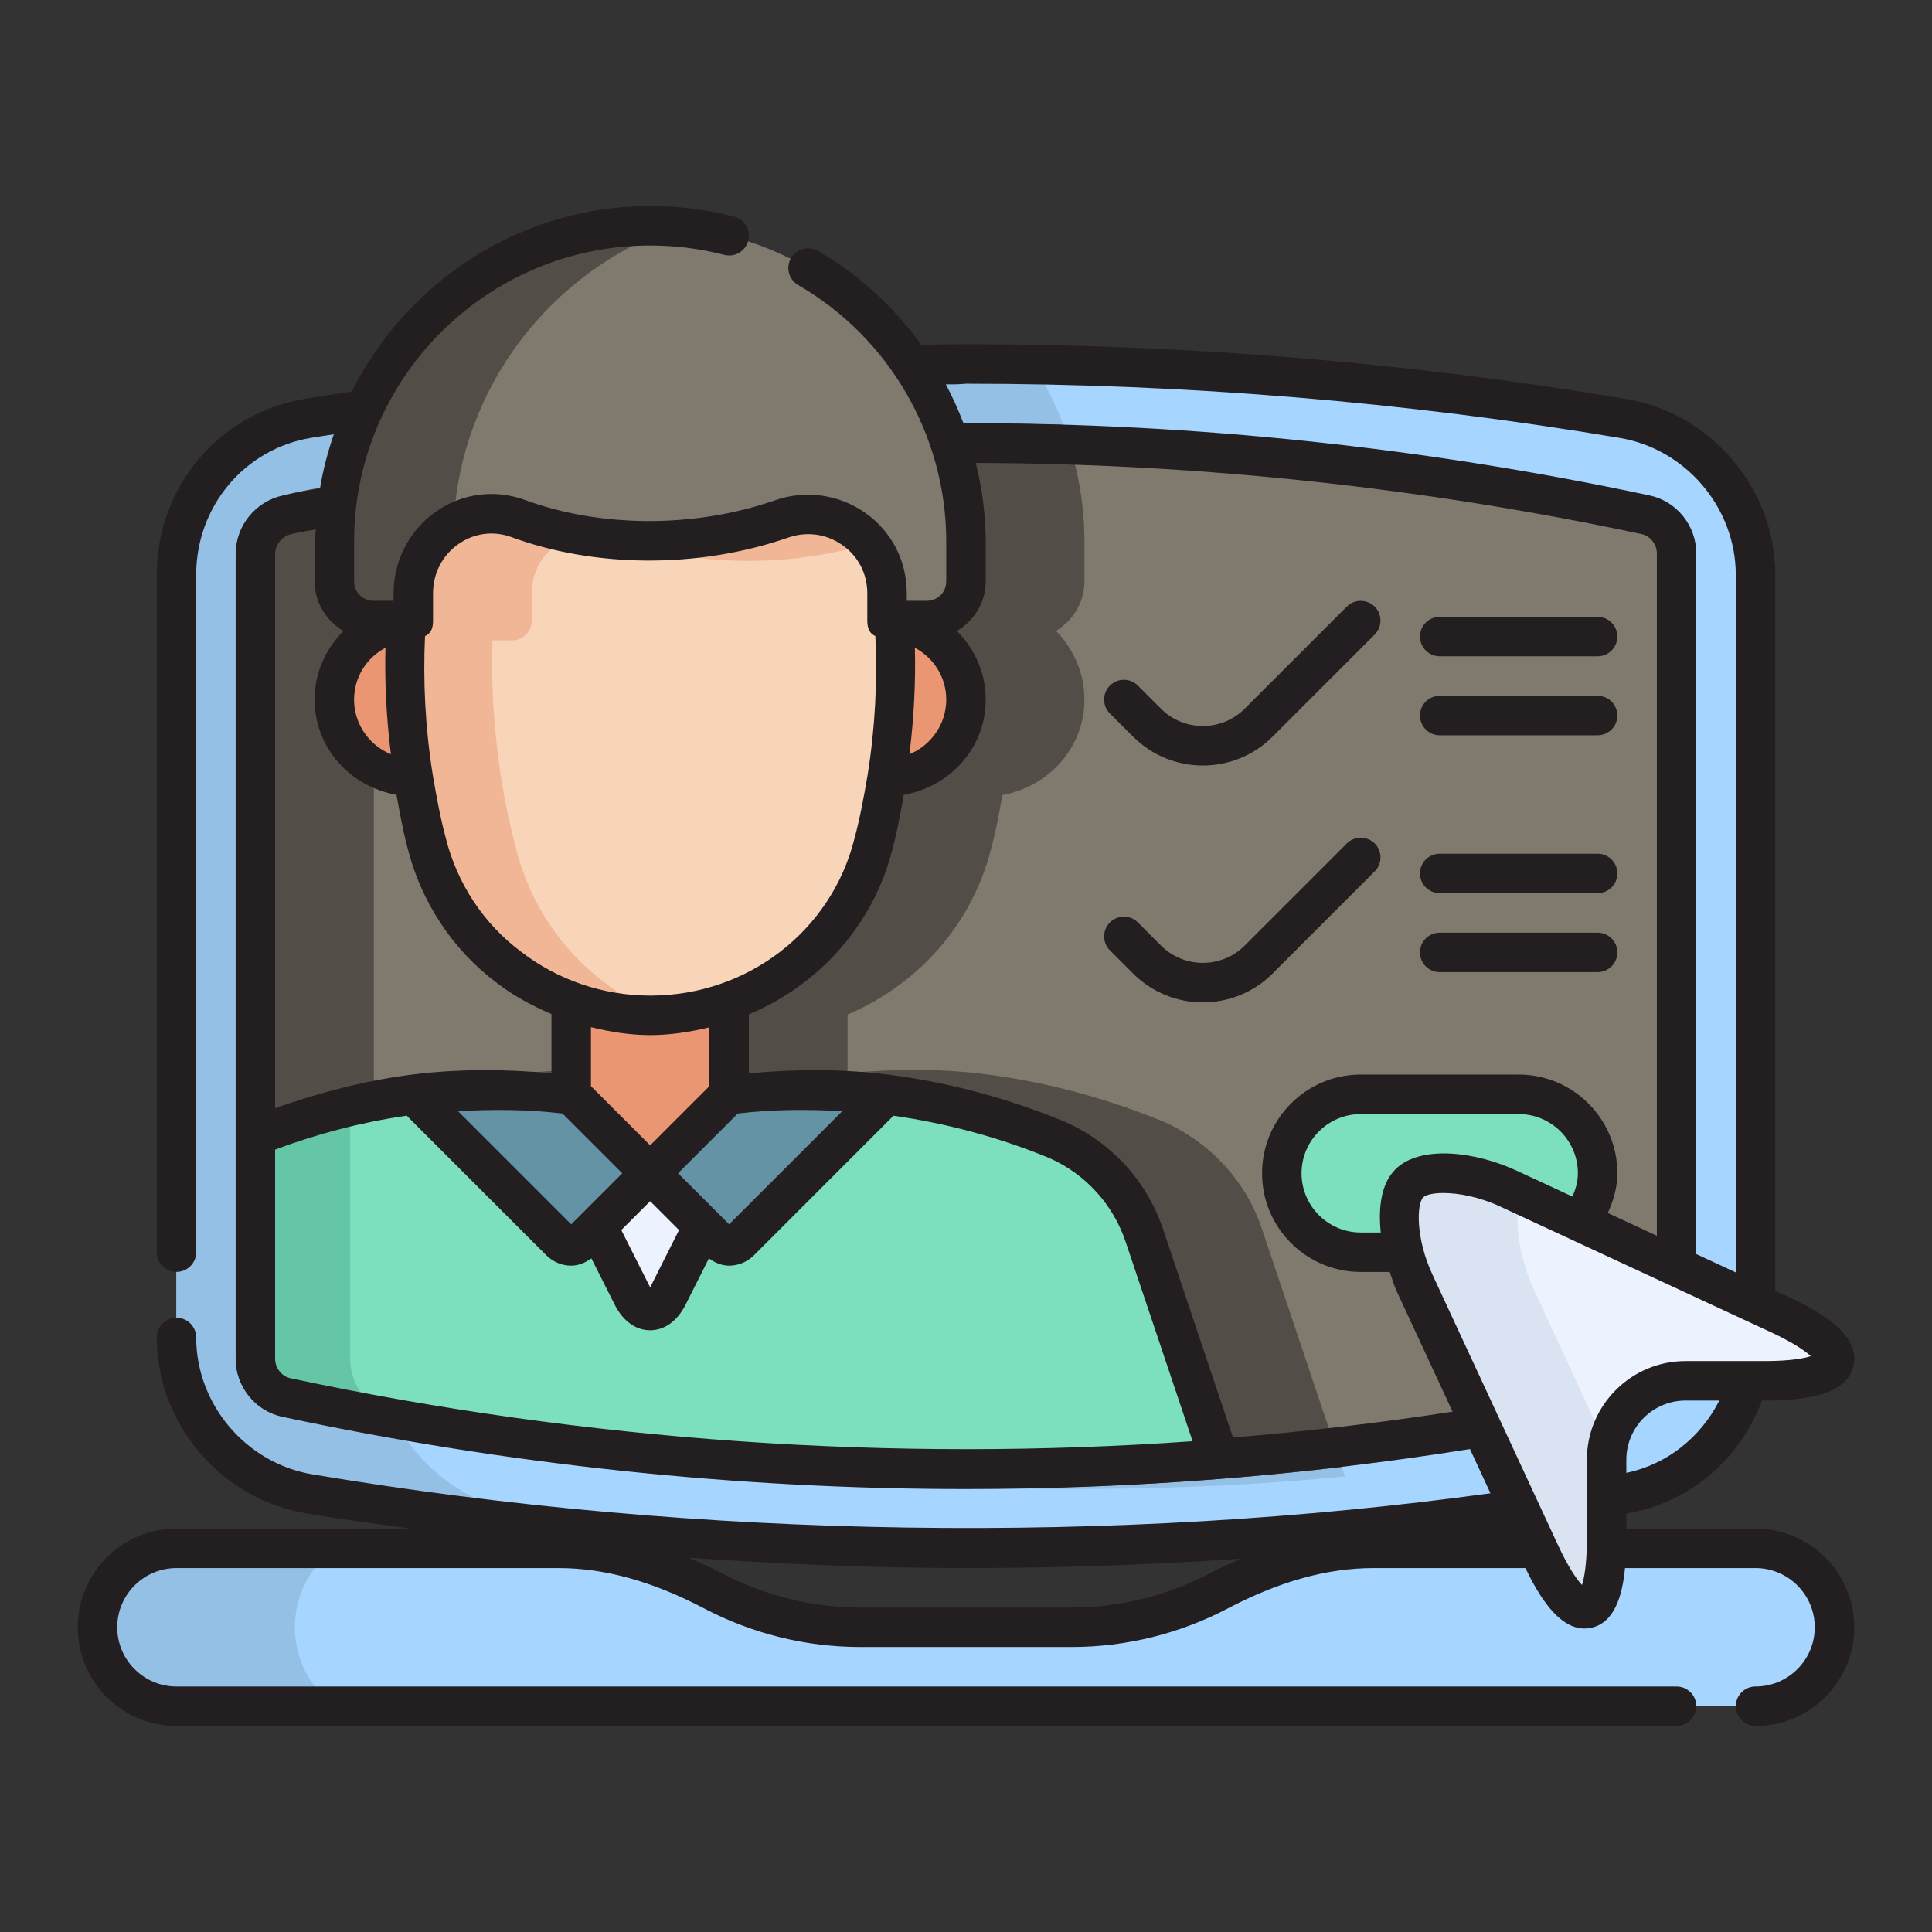
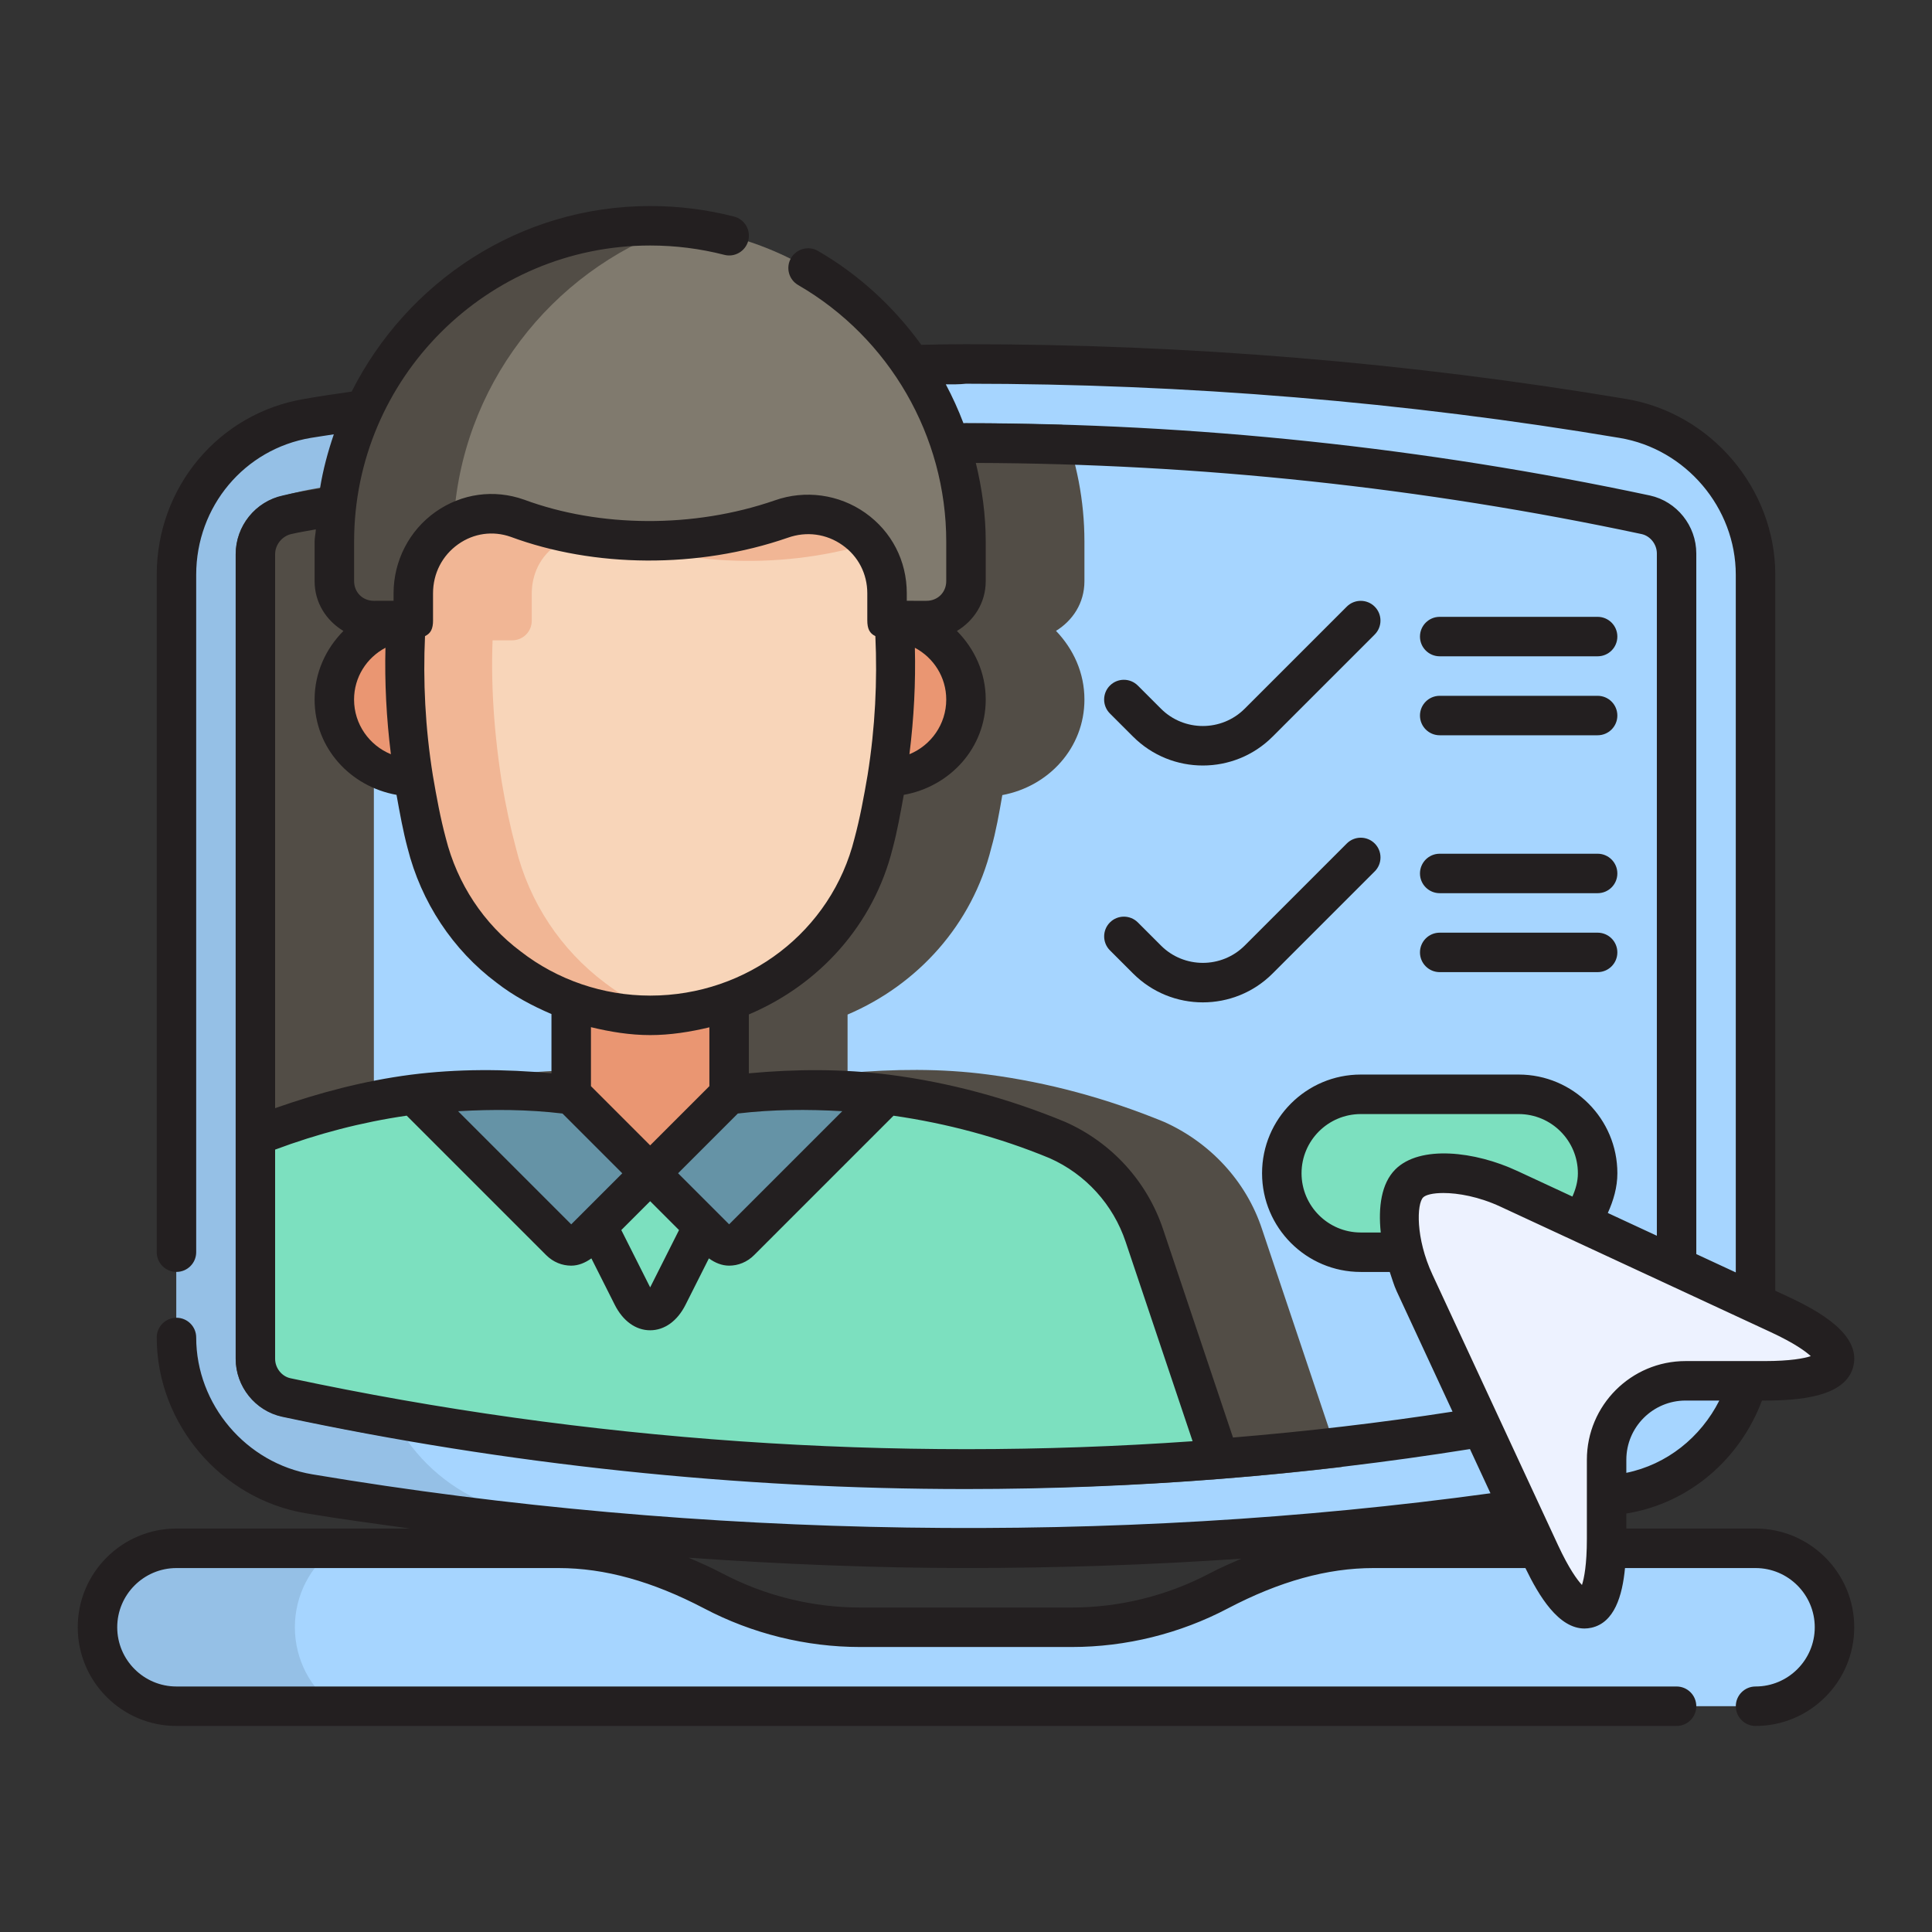
<svg xmlns="http://www.w3.org/2000/svg" id="a" viewBox="0 0 800 800">
  <rect x="0" y="0" width="800" height="800" fill="#333333" stroke="none" />
  <g id="b">
    <path d="M400,641.12c-91.47,0-182.99-7.58-272-22.56-31.32-5.22-54.93-33.06-54.93-64.73V238c0-32.26,22.83-59.48,54.28-64.73,7.52-1.31,15.37-2.62,23.21-3.59l227.21-18.68c7.09-.29,14.5-.29,21.88-.29h.35c91.47,0,182.99,7.58,272,22.56,31.32,5.22,54.93,33.06,54.93,64.73v301.76l-2.62,32.06c-6.59,24.03-26.48,42.49-51.66,46.74-1.44,.18-7.52,1.31-7.52,1.31l-35.97,5.22c-73.37,10.63-150.47,16.03-229.17,16.03h0Z" style="fill:#a6d5ff;" />
-     <path d="M556.93,611.36l-10.46,.98c-33.67,2.94-68.33,4.25-105.6,4.25-94.81,0-189.95-10.13-283.12-30.08-11.12-2.29-19.29-12.42-19.29-23.87v-98.08l5.23-1.96c21.25-8.83,44.14-14.71,67.35-17.65,19.29-2.29,38.91-2.29,58.19-.65v-24.52c-8.17-3.27-15.69-7.52-22.56-12.75-18.31-13.73-31.39-33.35-36.94-55.91-1.96-6.87-3.27-14.39-4.58-21.9-19.29-3.6-34-19.62-34-39.56,0-11.12,4.58-20.92,11.77-28.44-6.87-4.25-11.77-11.44-11.77-20.6v-16.35c0-20.27,4.58-39.89,13.08-57.21l193.55-16.02c7.19-.33,14.39-.33,21.9-.33h.33c9.15,0,18.64,0,27.79,.33,13.73,21.25,21.25,46.42,21.25,73.23v16.35c0,9.15-4.9,16.35-11.77,20.6,7.19,7.52,11.77,17.33,11.77,28.44,0,19.94-14.71,35.96-34,39.56-1.31,7.52-2.62,15.04-4.58,21.9-7.85,31.71-30.4,56.56-59.5,68.98v24.19c18.96-1.63,38.58-1.96,58.19,.65,24.84,3.27,49.04,9.81,72.91,19.62,18.96,8.5,34,24.52,40.54,44.46l34.33,102.33Z" style="fill:#95c0e6;" />
    <path d="M294.73,637.85c-56.23-3.6-111.81-10.13-166.74-19.29-31.39-5.23-54.92-33.02-54.92-64.73V238.01c0-32.37,22.89-59.5,54.27-64.73,7.52-1.31,15.37-2.62,23.21-3.6l74.54-6.21c-3.27,.65-6.21,.98-9.15,1.63-35.31,5.88-61.14,36.62-61.14,72.91v315.82c0,35.64,26.48,67.02,61.79,72.91,25.83,4.25,51.98,8.17,78.14,11.12Z" style="fill:#95c0e6;" />
-     <path d="M400,608.42c-94.14,0-188.85-10.01-281.49-29.76-7.38-1.6-12.75-8.33-12.75-16.01V229.51c0-7.84,5.49-14.7,13.07-16.35,6.88-1.64,13.73-2.95,20.59-3.93l261.37-25.86c93.34,.03,188.05,10.04,280.69,29.79,7.38,1.6,12.75,8.33,12.75,16.01v295.55l-80.76,66.38c-71.26,11.61-142.36,17.32-213.48,17.32h0Z" style="fill:#807a6e;" />
    <path d="M555.62,607.44c-47.08,5.56-94.48,8.5-141.89,8.83-85.66-1.63-171.64-11.77-255.99-29.75-11.12-2.29-19.29-12.42-19.29-23.87v-98.08l5.23-1.96c21.25-8.83,44.14-14.71,67.35-17.65,19.29-2.29,38.91-2.29,58.19-.65v-24.52c-8.17-3.27-15.69-7.52-22.56-12.75-18.31-13.73-31.39-33.35-36.94-55.91-1.96-6.87-3.27-14.39-4.58-21.9-19.29-3.6-34-19.62-34-39.56,0-11.12,4.58-20.92,11.77-28.44-6.87-4.25-11.77-11.44-11.77-20.6v-16.35c0-9.15,.98-18.31,2.62-26.81l226.24-22.23c13.4,0,26.48,.33,39.89,.65,5.89,15.04,9.15,31.39,9.15,48.39v16.35c0,9.15-4.9,16.35-11.77,20.6,7.19,7.52,11.77,17.33,11.77,28.44,0,19.94-14.71,35.96-34,39.56-1.31,7.52-2.62,15.04-4.58,21.9-7.85,31.71-30.4,56.56-59.5,68.98v24.19c18.96-1.63,38.58-1.96,58.19,.65,24.84,3.27,49.04,9.81,72.91,19.62,18.96,8.5,34,24.52,40.54,44.46l33.02,98.4h0Z" style="fill:#524d46;" />
    <path d="M168.86,596.33c-17.33-2.62-34.66-6.21-51.98-9.81-11.12-2.29-19.29-12.42-19.29-23.87V229.51c0-11.77,8.17-21.9,19.62-24.19,6.87-1.96,14.06-3.27,20.92-4.25l28.44-2.94c-7.52,11.44-11.77,25.17-11.77,39.89v315.82c0,15.69,5.23,30.4,14.06,42.5Z" style="fill:#524d46;" />
    <path d="M563.47,518.52c-18.02,0-32.69-14.67-32.69-32.69s14.67-32.69,32.69-32.69h65.39c18.02,0,32.69,14.67,32.69,32.69,0,7.44-2.55,14.64-7.2,20.27l-72.91,12.42h-17.97Z" style="fill:#7ce0bf;" />
    <path d="M400,608.42c-94.14,0-188.85-10.01-281.49-29.76-7.38-1.6-12.75-8.33-12.75-16.01v-92.53c20.88-8.37,42.88-14.08,65.39-17,10.87-1.39,21.82-2.09,32.76-2.09s21.82,.7,32.64,2.09h65.39c11.29-1.44,21.84-2.11,32.55-2.11s21.87,.7,32.82,2.11c23.96,3.1,47.73,9.48,70.62,18.97,16.92,7.49,30.09,21.92,35.95,39.56l31.07,92.53c-33.62,2.86-67.94,4.25-104.95,4.25h0Z" style="fill:#7ce0bf;" />
-     <path d="M195.99,592.73c-25.83-3.92-51.66-8.5-77.48-14.06-7.52-1.63-12.75-8.5-12.75-16.02v-92.52c20.92-8.5,42.83-14.06,65.39-17,2.94-.33,5.88-.65,8.83-.65-10.13,2.62-19.94,6.21-29.75,10.13l-5.23,1.96v98.08c0,11.44,8.17,21.58,19.29,23.87,10.46,2.29,21.25,4.25,31.71,6.21h0Z" style="fill:#64c6a6;" />
    <path d="M236.53,384.8h65.39v98.08h-65.39v-98.08Z" style="fill:#ea9672;" />
-     <path d="M269.22,542.65c-3.88,0-6.43-4.23-7.36-6.05l-14.54-28.88,21.9-21.9,21.9,21.9-14.54,28.88c-.93,1.82-3.48,6.05-7.36,6.05Z" style="fill:#edf2ff;" />
    <path d="M236.53,515.9c-2.12,0-3.91-1.18-5.01-2.17l-60.63-60.63c.08,0,.14-.02,.22-.03,10.98-1.42,22-2.14,32.85-2.14s21.77,.72,32.49,2.14c.05,0,.13,0,.24,.02l28.06,28.06c2.41,2.55,2.41,6.8-.16,9.51l-23.39,23.39c-.77,.67-2.55,1.85-4.68,1.85h0Z" style="fill:#6593a6;" />
    <path d="M301.92,515.9c-2.12,0-3.91-1.18-5.01-2.17l-23.21-23.23c-2.41-2.55-2.41-6.8,.16-9.51l27.86-27.86h.21c11.32-1.48,21.95-2.2,32.69-2.2s21.7,.72,32.63,2.14c.11,0,.21,.02,.32,.03l-60.96,60.95c-.77,.67-2.55,1.85-4.68,1.85Z" style="fill:#6593a6;" />
    <path d="M370.58,257.29c16.78,1.69,29.42,15.61,29.42,32.37,0,18.02-14.67,32.69-32.69,32.69l3.27-65.07Z" style="fill:#ea9672;" />
    <path d="M171.14,322.35c-18.02,0-32.69-14.67-32.69-32.69,0-16.76,12.64-30.68,29.42-32.37l3.27,65.07Z" style="fill:#ea9672;" />
    <path d="M73.06,706.5c-18.02,0-32.69-14.67-32.69-32.69s14.67-32.69,32.69-32.69H231.29c20.47,0,41.43,5.78,64.08,17.65,18.69,9.83,39.73,15.04,60.82,15.04h87.61c21.09,0,42.13-5.2,60.82-15.04,22.65-11.88,43.61-17.65,64.08-17.65h158.23c18.02,0,32.69,14.67,32.69,32.69s-14.67,32.69-32.69,32.69H73.06Z" style="fill:#a6d5ff;" />
    <path d="M138.78,706.5H73.06c-17.98,0-32.69-14.71-32.69-32.69s14.71-32.69,32.69-32.69h65.71c-10.13,7.19-16.67,19.29-16.67,32.69s6.54,25.5,16.67,32.69Z" style="fill:#95c0e6;" />
    <path d="M656.1,666.15c-2.89,0-9.13-2.97-18.37-22.89l-51.98-112.02c-7.6-16.35-8.59-34.83-2.22-41.2,2.75-2.75,7.84-4.25,14.35-4.25,8.27,0,18.05,2.35,26.83,6.45l112.02,51.99c21.37,9.91,23.45,16.44,22.78,19.46-.67,3.03-5.3,8.08-28.86,8.08h-32.69c-18.02,0-32.69,14.67-32.69,32.69v32.69c0,23.56-5.06,28.19-8.08,28.86l-1.09,.13h0Z" style="fill:#edf2ff;" />
-     <path d="M665.47,599.59c-.33,1.63-.33,3.27-.33,4.9v32.69c0,23.54-4.9,28.12-7.85,28.77l-1.31,.33c-2.62,0-9.15-3.27-18.31-22.89l-51.98-112.14c-7.52-16.35-8.5-34.98-2.29-41.19,2.94-2.94,7.85-4.25,14.39-4.25,8.5,0,17.98,2.29,26.81,6.54l4.9,2.29c-2.94,11.77,0,27.14,5.88,39.89l30.08,65.06Z" style="fill:#dae3f2;" />
    <path d="M269.22,420.43c-21.26,0-42.05-7.07-58.52-19.94-16.81-12.55-28.85-30.74-34-51.35-2.28-8.48-3.93-17.3-5.55-26.79-3.61-22.54-4.71-44.57-3.27-65.39l.19-2.89c1.82-1.44,3.08-3.27,3.08-5.28,0-13.89,5-23.74,13.71-30,5.59-3.99,12.1-6.1,18.82-6.1,3.58,0,7.14,.59,10.6,1.77,16.14,6.27,35.17,9.66,54.68,9.66s37.53-3.13,54.55-9.02c3.67-1.37,7.39-2.03,11.19-2.03,6.69,0,13.14,2.03,18.65,5.86,8.75,6.08,13.97,16.15,13.97,26.91,0,2.59,1.2,5.86,3.07,8.17l.21,2.94c1.44,20.82,.35,42.82-3.27,65.39-1.63,9.48-3.27,18.31-5.55,26.8-10.44,42.03-48.46,71.28-92.53,71.28h0Z" style="fill:#f8d5b9;" />
    <path d="M367.96,222.64h-.65c-37.92,13.4-81.41,12.42-115.08-.65-7.19-2.29-15.37-1.31-21.58,3.6-6.87,4.58-10.46,12.1-10.46,20.27v11.12c0,4.58-3.6,8.17-8.17,8.17h-16.35c-13.73,0-24.52-10.79-24.52-24.52v-19.62c2.29-3.27,5.23-6.21,8.83-8.83,10.79-7.85,24.52-9.81,36.94-5.56,30.73,12.1,69.96,12.42,103.97,.65,12.42-4.58,26.15-2.62,37.27,4.9,3.93,2.94,7.52,6.54,9.81,10.46Z" style="fill:#f1b695;" />
    <path d="M273.47,420.11c-1.31,.33-2.94,.33-4.25,.33-21.25,0-42.17-7.19-58.52-19.94-16.67-12.42-28.77-30.73-34-51.33-2.29-8.5-3.92-17.33-5.56-26.81-3.6-22.56-4.58-44.46-3.27-65.39l.32-2.94c1.63-1.31,2.94-3.27,2.94-5.23,0-13.73,4.9-23.87,13.73-30.08,5.56-3.92,12.1-5.88,18.96-5.88,3.27,0,6.87,.32,10.46,1.63l5.88,1.96c-7.85,7.19-12.42,17.65-12.42,29.42v2.94h-2.62l-.65,7.52c-1.63,21.58-.33,44.14,3.27,67.35,1.63,9.81,3.6,18.96,5.88,27.46,5.56,22.56,18.64,42.17,36.94,55.91,6.87,5.23,14.71,9.81,22.89,13.08h0Z" style="fill:#f1b695;" />
    <path d="M367.3,256.97v-11.11c0-10.92-5.09-20.74-13.98-26.93-5.46-3.83-11.86-5.86-18.47-5.86-3.85,0-7.66,.69-11.35,2.03-16.94,5.89-35.9,9.04-54.71,9.04s-38.36-3.34-54.48-9.66c-3.66-1.25-7.1-1.82-10.58-1.82-6.77,0-13.3,2.12-18.88,6.16-8.7,6.22-13.7,16.09-13.7,27.04v11.11h-16.35c-9.16,0-16.35-7.18-16.35-16.35v-16.35c0-72.11,58.67-130.77,130.77-130.77s130.77,58.67,130.77,130.77v16.35c0,9.16-7.18,16.35-16.35,16.35h-16.35Z" style="fill:#807a6e;" />
    <path d="M279.36,94.15c-51.33,18.31-88.6,66.04-91.54,122.6l-2.94,1.96c-8.83,6.21-13.73,16.35-13.73,27.14v11.12h-16.35c-9.15,0-16.35-7.19-16.35-16.35v-16.35c0-72.25,58.52-130.77,130.77-130.77,3.27,0,6.87,0,10.13,.65Z" style="fill:#524d46;" />
  </g>
  <g id="c">
    <g>
      <path d="M569.24,360.83c3.19-3.19,3.19-8.37,0-11.56s-8.37-3.19-11.56,0l-42.27,42.27c-9.55,9.55-25.13,9.55-34.67,0l-9.58-9.58c-3.19-3.19-8.37-3.19-11.56,0s-3.19,8.37,0,11.56l9.58,9.58c7.97,7.97,18.42,11.96,28.89,11.96s20.93-3.99,28.89-11.96l42.27-42.27h0Z" style="fill:#231f20;" />
      <path d="M469.18,305.02c7.97,7.97,18.42,11.96,28.89,11.96s20.93-3.99,28.89-11.96l42.27-42.27c3.19-3.19,3.19-8.37,0-11.56-3.19-3.19-8.37-3.19-11.56,0l-42.27,42.27c-9.55,9.55-25.13,9.55-34.67,0l-9.58-9.58c-3.19-3.19-8.37-3.19-11.56,0-3.19,3.19-3.19,8.37,0,11.56l9.58,9.58h0Z" style="fill:#231f20;" />
      <path d="M596.15,271.76h65.39c4.52,0,8.17-3.66,8.17-8.17s-3.66-8.17-8.17-8.17h-65.39c-4.52,0-8.17,3.66-8.17,8.17s3.66,8.17,8.17,8.17Z" style="fill:#231f20;" />
      <path d="M596.15,304.46h65.39c4.52,0,8.17-3.66,8.17-8.17s-3.66-8.17-8.17-8.17h-65.39c-4.52,0-8.17,3.66-8.17,8.17s3.66,8.17,8.17,8.17Z" style="fill:#231f20;" />
      <path d="M596.15,369.85h65.39c4.52,0,8.17-3.66,8.17-8.17s-3.66-8.17-8.17-8.17h-65.39c-4.52,0-8.17,3.66-8.17,8.17s3.66,8.17,8.17,8.17Z" style="fill:#231f20;" />
      <path d="M596.15,402.54h65.39c4.52,0,8.17-3.66,8.17-8.17s-3.66-8.17-8.17-8.17h-65.39c-4.52,0-8.17,3.66-8.17,8.17s3.66,8.17,8.17,8.17Z" style="fill:#231f20;" />
      <path d="M726.92,632.94h-53.49v-6.22c.22-.03,.34-.07,.58-.1,25.7-4.34,46.53-22.55,55.58-46.68h1.06c14.45,0,33.99-1.5,36.85-14.48,2.87-12.98-14.22-22.57-27.31-28.64l-5.08-2.36V238c0-35.63-26.55-66.92-61.75-72.8-89.44-15.04-181.41-22.67-273.36-22.67-6.17,0-12.34,.09-18.51,.26-11.28-15.57-25.66-28.99-42.79-38.89-3.83-2.24-8.88-.93-11.16,2.98-2.27,3.91-.93,8.91,2.98,11.16,37.8,21.87,61.3,62.56,61.3,106.22v16.35c0,4.66-3.51,8.17-8.17,8.17,.03,.03-4.1,.02-8.17-.02v-3.1c0-13.44-6.26-25.57-17.18-33.29-10.89-7.7-24.9-9.62-37.48-5.17-33.67,11.65-72.57,11.25-103.8-.3-12.45-4.42-25.86-2.57-36.7,5.08-10.87,7.68-17.35,20.27-17.35,33.68v3.1c-4.05,.03-8.17,.02-8.17,.02-4.66,0-8.17-3.51-8.17-8.17v-16.35c0-67.61,54.99-122.6,122.6-122.6,10.38,0,20.69,1.29,30.67,3.86,4.29,1.15,8.83-1.5,9.95-5.89,1.12-4.36-1.52-8.83-5.89-9.95-11.3-2.91-22.99-4.37-34.72-4.37-54.18,0-100.73,31.49-123.63,76.85-6.63,.91-13.29,1.93-19.6,3.03-35.41,5.91-61.11,36.53-61.11,72.8v280.51c0,4.52,3.66,8.17,8.17,8.17s8.17-3.66,8.17-8.17V238c0-28.26,19.96-52.09,47.51-56.69,3.07-.53,6.32-.95,9.48-1.47-2.47,7.25-4.48,14.66-5.72,22.39-5.17,.87-10.35,1.72-15.4,2.94-11.32,2.44-19.52,12.68-19.52,24.33v333.14c0,11.5,8.08,21.58,19.22,24.01,93.2,19.86,188.46,29.93,283.19,29.93,70.16,0,140.31-5.64,208.68-16.55l8.49,18.3c-154.87,21.26-326.74,19.22-487.83-7.84-27.43-4.58-48.1-28.94-48.1-56.67,0-4.52-3.66-8.17-8.17-8.17s-8.17,3.66-8.17,8.17c0,35.63,26.55,66.92,61.75,72.8,14.3,2.4,28.76,4.3,43.17,6.32H73.06c-22.54,0-40.87,18.32-40.87,40.87s18.32,40.87,40.87,40.87H694.23c4.52,0,8.17-3.66,8.17-8.17s-3.66-8.17-8.17-8.17H73.06c-13.52,0-24.52-11-24.52-24.52s11-24.52,24.52-24.52H231.29c19.11,0,38.82,5.48,60.28,16.71,19.87,10.46,42.22,15.98,64.62,15.98h87.61c22.4,0,44.75-5.52,64.62-15.98,21.45-11.24,41.17-16.71,60.28-16.71h62.94c5.62,11.63,13.73,25.03,24.46,25.03,.93,0,1.88-.11,2.86-.32,9.54-2.11,12.83-13.24,13.92-24.71h54.05c13.52,0,24.52,11,24.52,24.52s-11,24.52-24.52,24.52c-4.52,0-8.17,3.66-8.17,8.17s3.66,8.17,8.17,8.17c22.54,0,40.87-18.32,40.87-40.87s-18.32-40.87-40.87-40.87h0Zm-53.49-23.07v-5.41c0-13.52,11-24.52,24.52-24.52h13.98c-7.72,15.27-21.73,26.49-38.5,29.93ZM391.63,159.15c2.79,0,5.59,.05,8.36-.26,91.04,0,182.1,7.55,270.66,22.44,27.43,4.58,48.1,28.94,48.1,56.67v288.88l-16.35-7.59V229.18c0-11.5-8.08-21.58-19.22-24.01-93.2-19.86-188.46-29.93-283.19-29.93h-1.05c-2.1-5.53-4.53-10.88-7.3-16.09Zm-12.81,109.07c7.77,4.12,13,12.18,13,21.45,0,10.23-6.32,18.97-15.24,22.64,1.87-15.05,2.61-29.76,2.25-44.09h0Zm-199.51-11.41v-11.13c0-8.24,3.8-15.64,10.44-20.34,6.43-4.55,14.35-5.64,21.71-3.05,34.5,12.77,77.47,13.28,114.76,.37,7.74-2.75,16-1.63,22.64,3.08,6.53,4.61,10.27,11.88,10.27,19.94v11.13c0,3.59,.95,5.44,3.34,6.6,.85,18.5-.06,37.78-3.22,57.55-1.58,9.23-3.16,17.81-5.43,26.23-9.51,38.31-44.3,65.07-84.59,65.07-19.43,0-38.42-6.47-53.64-18.31-15.26-11.4-26.26-28.01-31-46.92-2.22-8.25-3.8-16.84-5.36-25.97-3.18-19.86-4.09-39.14-3.24-57.65,2.39-1.16,3.33-3.02,3.33-6.6h0Zm89.91,240.58l11.95,11.95-11.88,23.6s-.05,.08-.07,.11c-.02-.03-.03-.08-.07-.11l-11.88-23.6,11.95-11.95Zm-32.69,9.58l-46.84-46.84c14.45-.83,28.91-.75,43.23,.96l24.75,24.75-21.14,21.14Zm44.25-21.14l24.75-24.75c14.33-1.7,28.78-1.79,43.23-.96l-46.84,46.84-21.14-21.14Zm12.96-36.08l-24.52,24.52-24.52-24.52v-24.42c8.01,1.94,16.19,3.28,24.52,3.28s16.6-1.32,24.52-3.22v24.35Zm-134.13-181.53c-.36,14.31,.38,29.02,2.25,44.09-8.93-3.67-15.25-12.41-15.25-22.64,0-9.27,5.22-17.33,13-21.45Zm-38.89-47.1c3.35-.8,6.71-1.28,10.06-1.92-.07,1.72-.51,3.34-.51,5.08v16.35c0,9,4.88,16.38,11.93,20.64-7.3,7.37-11.93,17.28-11.93,28.4,0,20.08,14.81,36.04,33.92,39.46,1.37,7.62,2.72,15.11,4.57,22.01,5.62,22.41,18.77,42.27,36.91,55.81,6.9,5.38,14.64,9.51,22.68,12.95v24.53c-19.34-1.8-38.87-1.89-58.27,.59-19.27,2.51-38,7.46-56.16,13.85V229.51c0-3.94,2.86-7.54,6.8-8.4h0Zm-.49,349.57c-3.59-.78-6.31-4.23-6.31-8.03v-86.63c17.54-6.56,35.78-11.35,54.49-14.06l57.75,57.75c2.91,2.91,6.62,4.36,10.36,4.36,2.97,0,5.81-1.18,8.36-3.01l9.68,19.22c3.38,6.72,8.72,10.55,14.65,10.55s11.27-3.83,14.65-10.55l9.68-19.22c2.55,1.84,5.39,3.01,8.36,3.01,3.74,0,7.45-1.45,10.36-4.36l57.73-57.73c21.96,3.16,43.75,8.94,64.62,17.58,14.88,6.58,26.36,19.22,31.51,34.69l27.71,82.52c-124,8.74-250.81,.07-373.61-26.09h0Zm390.33,24.56l-28.93-86.18c-6.59-19.81-21.33-36.02-40.58-44.52-23.58-9.77-48.03-16.33-72.71-19.52-19.37-2.48-38.91-2.39-58.25-.59v-24.39c29.07-12.29,51.68-37.07,59.54-68.76,1.88-7,3.22-14.5,4.61-22.16,19.11-3.41,33.93-19.38,33.93-39.46,0-11.12-4.63-21.03-11.93-28.4,7.05-4.26,11.93-11.64,11.93-20.64v-16.35c0-11.12-1.53-22.01-4.1-32.59,92.24,.28,184.98,10.12,275.69,29.46,3.59,.78,6.31,4.23,6.31,8.03V511.7l-20.31-9.43c2.34-5.17,3.96-10.65,3.96-16.45,0-22.54-18.32-40.87-40.87-40.87h-65.39c-22.54,0-40.87,18.32-40.87,40.87s18.32,40.87,40.87,40.87h12.01c.93,2.7,1.7,5.48,2.87,8l23.13,49.84c-30.04,4.67-60.38,8.17-90.91,10.72Zm67.19-110.99c-5.76,5.76-7.11,15.57-6.01,26.09h-8.28c-13.52,0-24.52-11-24.52-24.52s11-24.52,24.52-24.52h65.39c13.52,0,24.52,11,24.52,24.52,0,3.41-.93,6.62-2.27,9.64l-22.9-10.64h-.02c-17.3-8.08-40.18-10.84-50.43-.58Zm-76.93,167.28c-17.54,9.23-37.26,14.1-57.02,14.1h-87.61c-19.76,0-39.48-4.87-57.02-14.1-4.76-2.5-9.41-4.54-14.05-6.53,38.18,2.64,76.51,4.28,114.87,4.28s76.56-1.33,114.01-3.88c-4.36,1.9-8.72,3.79-13.19,6.13h0Zm156.27-47.08v32.69c0,10.71-1.13,16.35-2.03,19.16-2.01-2.17-5.41-6.8-9.93-16.52l-51.98-112c-7.06-15.17-6.5-29.33-3.85-31.97,1.09-1.09,4.12-1.82,8.37-1.82,6.1,0,14.69,1.5,23.63,5.65l112,51.99c9.71,4.52,14.35,7.92,16.51,9.91-2.79,.91-8.44,2.04-19.16,2.04h-32.69c-22.54,0-40.87,18.32-40.87,40.87h0Z" style="fill:#231f20;" />
    </g>
  </g>
</svg>